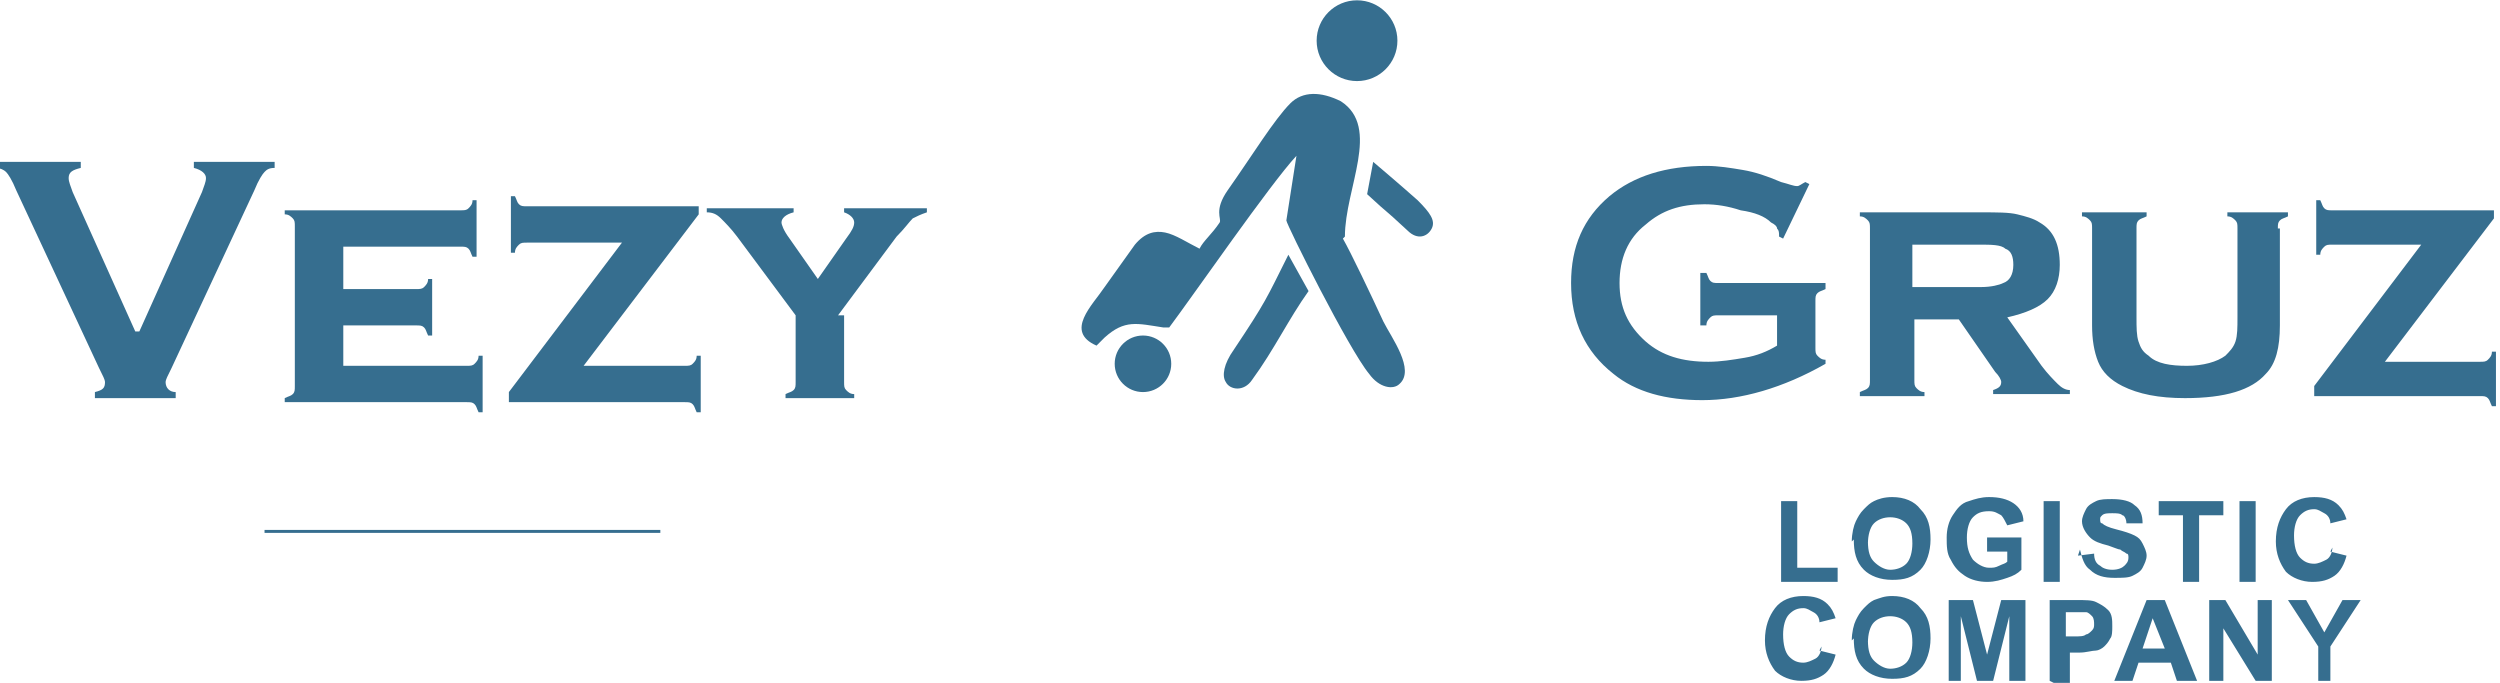
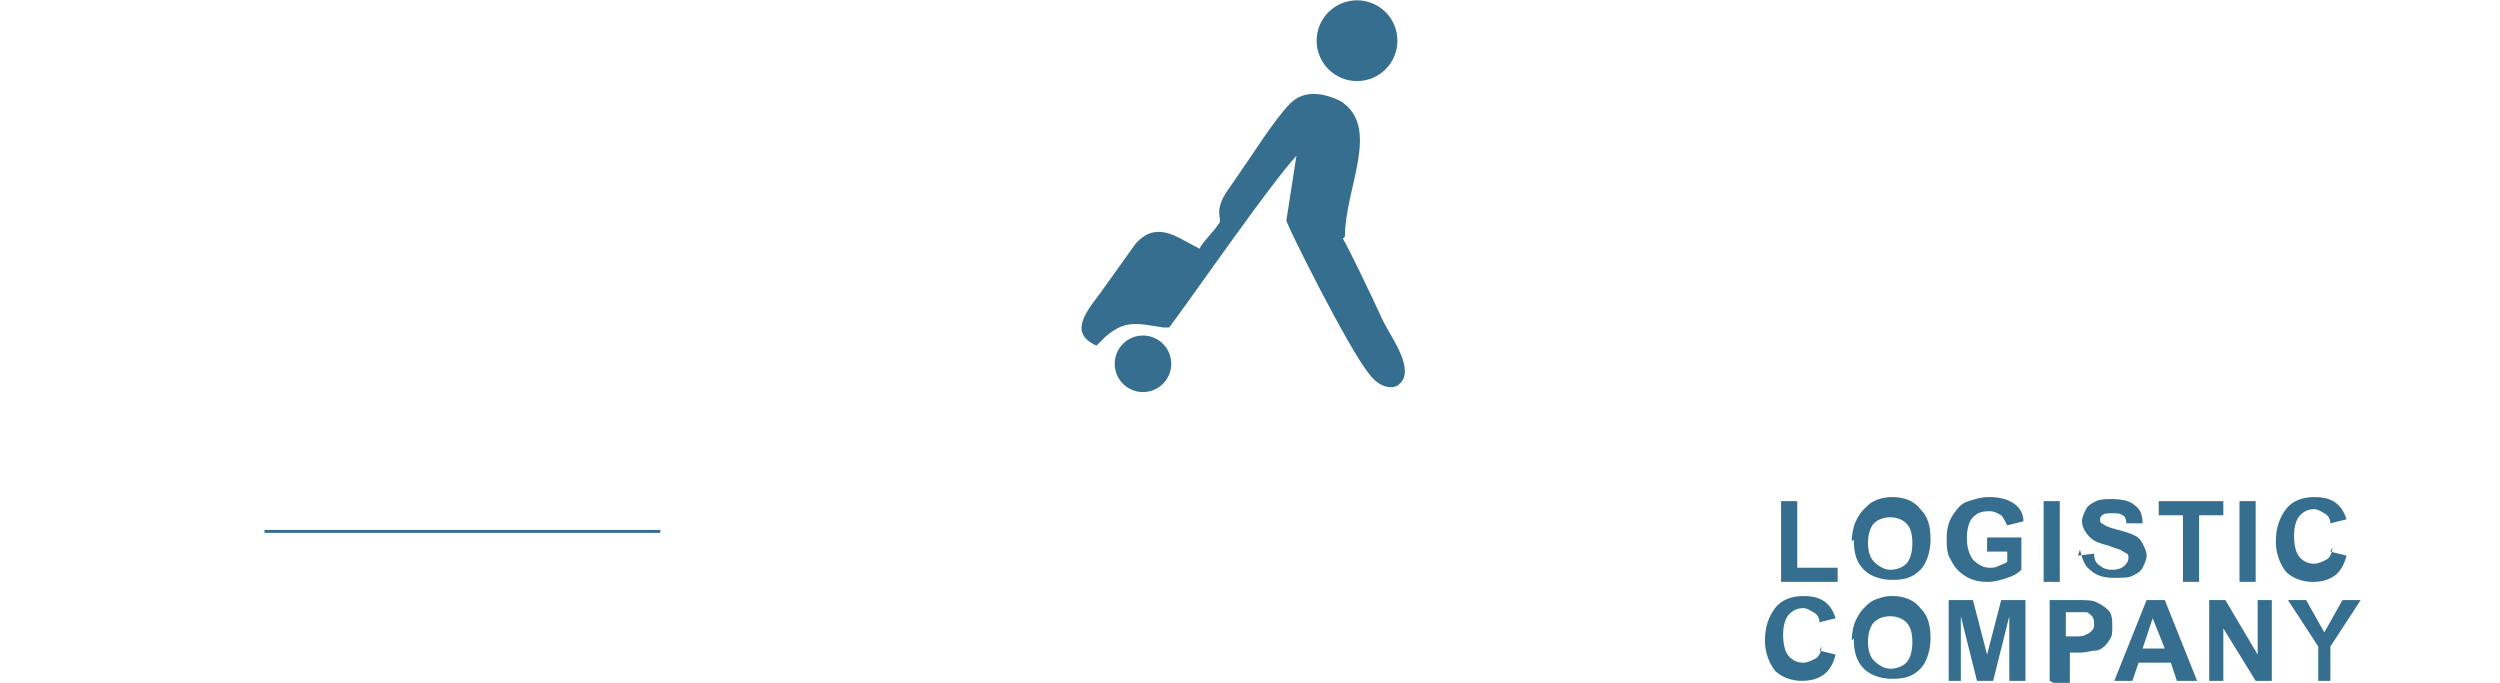
<svg xmlns="http://www.w3.org/2000/svg" xml:space="preserve" width="64.344mm" height="17.583mm" style="shape-rendering:geometricPrecision; text-rendering:geometricPrecision; image-rendering:optimizeQuality; fill-rule:evenodd; clip-rule:evenodd" viewBox="0 0 1238 338">
  <defs>
    <style type="text/css">  .str0 {stroke:#366E8F;stroke-width:1.466} .fil1 {fill:none} .fil0 {fill:#366E8F} .fil2 {fill:#366E8F;fill-rule:nonzero}  </style>
  </defs>
  <g id="Слой_x0020_1">
    <g id="_1635143679648">
      <path class="fil0" d="M882 288l0 -40 8 0 0 33 20 0 0 7 -28 0zm35 -20c0,-4 1,-8 2,-10 1,-2 2,-4 4,-6 2,-2 3,-3 5,-4 2,-1 5,-2 9,-2 6,0 11,2 14,6 4,4 5,9 5,15 0,6 -2,12 -5,15 -4,4 -8,5 -14,5 -6,0 -11,-2 -14,-5 -4,-4 -5,-9 -5,-15zm8 0c0,5 1,8 3,10 2,2 5,4 8,4 3,0 6,-1 8,-3 2,-2 3,-6 3,-10 0,-5 -1,-8 -3,-10 -2,-2 -5,-3 -8,-3 -3,0 -6,1 -8,3 -2,2 -3,6 -3,10zm59 5l0 -7 17 0 0 16c-2,2 -4,3 -7,4 -3,1 -6,2 -10,2 -4,0 -8,-1 -11,-3 -3,-2 -5,-4 -7,-8 -2,-3 -2,-7 -2,-11 0,-4 1,-8 3,-11 2,-3 4,-6 8,-7 3,-1 6,-2 10,-2 5,0 9,1 12,3 3,2 5,5 5,9l-8 2c-1,-2 -2,-4 -3,-5 -2,-1 -3,-2 -6,-2 -4,0 -6,1 -8,3 -2,2 -3,6 -3,10 0,5 1,8 3,11 2,2 5,4 8,4 2,0 3,0 5,-1 2,-1 3,-1 4,-2l0 -5 -9 0zm28 15l0 -40 8 0 0 40 -8 0zm17 -13l8 -1c0,3 1,5 3,6 1,1 3,2 6,2 3,0 5,-1 6,-2 1,-1 2,-2 2,-4 0,-1 0,-2 -1,-2 -1,-1 -2,-1 -3,-2 -1,0 -3,-1 -6,-2 -4,-1 -7,-2 -9,-4 -2,-2 -4,-5 -4,-8 0,-2 1,-4 2,-6 1,-2 3,-3 5,-4 2,-1 5,-1 8,-1 5,0 9,1 11,3 3,2 4,5 4,9l-8 0c0,-2 -1,-4 -2,-4 -1,-1 -3,-1 -5,-1 -2,0 -4,0 -5,1 -1,1 -1,1 -1,2 0,1 0,2 1,2 1,1 3,2 7,3 4,1 7,2 9,3 2,1 3,2 4,4 1,2 2,4 2,6 0,2 -1,4 -2,6 -1,2 -3,3 -5,4 -2,1 -5,1 -9,1 -5,0 -9,-1 -12,-4 -3,-2 -4,-6 -5,-10zm52 13l0 -33 -12 0 0 -7 32 0 0 7 -12 0 0 33 -8 0zm28 0l0 -40 8 0 0 40 -8 0zm45 -15l8 2c-1,4 -3,8 -6,10 -3,2 -6,3 -11,3 -5,0 -10,-2 -13,-5 -3,-4 -5,-9 -5,-15 0,-7 2,-12 5,-16 3,-4 8,-6 14,-6 5,0 9,1 12,4 2,2 3,4 4,7l-8 2c0,-2 -1,-4 -3,-5 -2,-1 -3,-2 -5,-2 -3,0 -5,1 -7,3 -2,2 -3,6 -3,10 0,5 1,9 3,11 2,2 4,3 7,3 2,0 4,-1 6,-2 2,-1 3,-4 3,-6zm-253 49l8 2c-1,4 -3,8 -6,10 -3,2 -6,3 -11,3 -5,0 -10,-2 -13,-5 -3,-4 -5,-9 -5,-15 0,-7 2,-12 5,-16 3,-4 8,-6 14,-6 5,0 9,1 12,4 2,2 3,4 4,7l-8 2c0,-2 -1,-4 -3,-5 -2,-1 -3,-2 -5,-2 -3,0 -5,1 -7,3 -2,2 -3,6 -3,10 0,5 1,9 3,11 2,2 4,3 7,3 2,0 4,-1 6,-2 2,-1 3,-4 3,-6zm16 -5c0,-4 1,-8 2,-10 1,-2 2,-4 4,-6 2,-2 3,-3 5,-4 3,-1 5,-2 9,-2 6,0 11,2 14,6 4,4 5,9 5,15 0,6 -2,12 -5,15 -4,4 -8,5 -14,5 -6,0 -11,-2 -14,-5 -4,-4 -5,-9 -5,-15zm8 0c0,5 1,8 3,10 2,2 5,4 8,4 3,0 6,-1 8,-3 2,-2 3,-6 3,-10 0,-5 -1,-8 -3,-10 -2,-2 -5,-3 -8,-3 -3,0 -6,1 -8,3 -2,2 -3,6 -3,10zm40 20l0 -40 12 0 7 27 7 -27 12 0 0 40 -8 0 0 -32 -8 32 -8 0 -8 -32 0 32 -7 0zm50 0l0 -40 13 0c5,0 8,0 10,1 2,1 4,2 6,4 2,2 2,5 2,8 0,2 0,5 -1,6 -1,2 -2,3 -3,4 -1,1 -3,2 -4,2 -2,0 -5,1 -8,1l-5 0 0 15 -8 0zm8 -33l0 11 4 0c3,0 5,0 6,-1 1,0 2,-1 3,-2 1,-1 1,-2 1,-3 0,-1 0,-3 -1,-4 -1,-1 -2,-2 -3,-2 -1,0 -3,0 -6,0l-4 0zm64 33l-9 0 -3 -9 -16 0 -3 9 -9 0 16 -40 9 0 16 40zm-15 -16l-6 -15 -5 15 11 0zm22 16l0 -40 8 0 16 27 0 -27 7 0 0 40 -8 0 -16 -26 0 26 -7 0zm54 0l0 -17 -15 -23 9 0 9 16 9 -16 9 0 -15 23 0 17 -8 0z" />
      <line class="fil1 str0" x1="131" y1="263" x2="327" y2="263" />
      <g>
        <path class="fil0" d="M666 117c0,-24 18,-54 -2,-67 -10,-5 -19,-5 -25,1 -8,8 -19,26 -31,43 -7,10 -3,14 -4,16 -4,6 -8,9 -10,13 -6,-3 -12,-7 -17,-8 -5,-1 -10,0 -15,6 -5,7 -10,14 -15,21 -6,9 -20,22 -4,29 0,0 3,-3 4,-4 10,-9 16,-7 29,-5l3 0c12,-16 50,-71 63,-85l-5 32c0,2 31,64 41,76 5,7 12,8 15,5 8,-7 -4,-23 -8,-31 -6,-13 -16,-34 -20,-41z" />
-         <path class="fil0" d="M620 188c11,-15 18,-30 28,-44l-10 -18c-11,22 -11,23 -27,47 -5,7 -6,13 -4,16 2,4 9,5 13,-1z" />
        <circle class="fil0" cx="566" cy="180" r="14" />
        <circle class="fil0" cx="672" cy="20" r="20" />
-         <path class="fil0" d="M697 114c-14,-13 -7,-6 -20,-18l3 -16c0,0 13,11 22,19 6,6 9,10 7,14 -2,4 -7,6 -12,1z" />
      </g>
-       <path class="fil2" d="M69 164l31 -69c1,-3 2,-5 2,-7 0,-2 -2,-4 -6,-5l0 -3 40 0 0 3c-3,0 -4,1 -5,2 -1,1 -3,4 -5,9l-41 88c-2,4 -3,6 -3,7 0,3 2,5 5,5l0 3 -40 0 0 -3c4,-1 5,-2 5,-5 0,-1 -1,-3 -3,-7l-41 -88c-2,-5 -4,-8 -5,-9 -1,-1 -3,-2 -5,-2l0 -3 42 0 0 3c-4,1 -6,2 -6,5 0,2 1,4 2,7l31 69zm101 -7l0 24 61 0c2,0 3,0 4,-1 1,-1 2,-2 2,-4l2 0 0 28 -2 0c-1,-2 -1,-3 -2,-4 -1,-1 -2,-1 -4,-1l-90 0 0 -2c2,-1 3,-1 4,-2 1,-1 1,-2 1,-4l0 -79c0,-2 0,-3 -1,-4 -1,-1 -2,-2 -4,-2l0 -2 87 0c2,0 3,0 4,-1 1,-1 2,-2 2,-4l2 0 0 28 -2 0c-1,-2 -1,-3 -2,-4 -1,-1 -2,-1 -4,-1l-58 0 0 21 36 0c2,0 3,0 4,-1 1,-1 2,-2 2,-4l2 0 0 28 -2 0c-1,-2 -1,-3 -2,-4 -1,-1 -2,-1 -4,-1l-36 0zm120 24l49 0c2,0 3,0 4,-1 1,-1 2,-2 2,-4l2 0 0 28 -2 0c-1,-2 -1,-3 -2,-4 -1,-1 -2,-1 -4,-1l-87 0 0 -5 56 -74 -47 0c-2,0 -3,0 -4,1 -1,1 -2,2 -2,4l-2 0 0 -28 2 0c1,2 1,3 2,4 1,1 2,1 4,1l85 0 0 4 -57 75zm128 -25l0 33c0,2 0,3 1,4 1,1 2,2 4,2l0 2 -34 0 0 -2c2,-1 3,-1 4,-2 1,-1 1,-2 1,-4l0 -33 -29 -39c-3,-4 -6,-7 -8,-9 -2,-2 -4,-3 -7,-3l0 -2 43 0 0 2c-4,1 -6,3 -6,5 0,1 1,4 4,8l14 20 14 -20c3,-4 4,-6 4,-8 0,-2 -2,-4 -5,-5l0 -2 41 0 0 2c-3,1 -5,2 -7,3 -2,2 -4,5 -8,9l-29 39z" />
-       <path class="fil2" d="M879 156l-28 0c-2,0 -3,0 -4,1 -1,1 -2,2 -2,4l-3 0 0 -26 3 0c1,2 1,3 2,4 1,1 2,1 4,1l53 0 0 3c-2,1 -3,1 -4,2 -1,1 -1,2 -1,4l0 23c0,2 0,3 1,4 1,1 2,2 4,2l0 2c-21,12 -42,18 -61,18 -18,0 -33,-4 -44,-13 -14,-11 -21,-26 -21,-45 0,-18 6,-32 19,-43 12,-10 28,-15 48,-15 6,0 12,1 18,2 6,1 12,3 19,6 4,1 6,2 8,2 1,0 2,-1 4,-2l2 1 -13 27 -2 -1c0,-2 0,-3 -1,-4 0,-1 -1,-2 -3,-3 -3,-3 -8,-5 -15,-6 -6,-2 -12,-3 -18,-3 -12,0 -21,3 -29,10 -9,7 -13,17 -13,29 0,12 4,21 13,29 8,7 18,10 31,10 6,0 12,-1 18,-2 6,-1 11,-3 16,-6l0 -15zm69 3l0 29c0,2 0,3 1,4 1,1 2,2 4,2l0 2 -32 0 0 -2c2,-1 3,-1 4,-2 1,-1 1,-2 1,-4l0 -75c0,-2 0,-3 -1,-4 -1,-1 -2,-2 -4,-2l0 -2 60 0c8,0 14,0 18,1 4,1 8,2 11,4 7,4 10,11 10,21 0,7 -2,13 -6,17 -4,4 -11,7 -20,9l17 24c3,4 6,7 8,9 2,2 4,3 6,3l0 2 -38 0 0 -2c3,-1 4,-2 4,-4 0,-1 -1,-3 -3,-5l-18 -26 -22 0zm0 -17l33 0c5,0 9,-1 11,-2 3,-1 5,-4 5,-9 0,-4 -1,-7 -4,-8 -2,-2 -7,-2 -13,-2l-33 0 0 21zm181 -29l0 48c0,11 -2,19 -7,24 -7,8 -20,12 -40,12 -13,0 -23,-2 -31,-6 -6,-3 -10,-7 -12,-12 -2,-5 -3,-11 -3,-18l0 -48c0,-2 0,-3 -1,-4 -1,-1 -2,-2 -4,-2l0 -2 32 0 0 2c-2,1 -3,1 -4,2 -1,1 -1,2 -1,4l0 44c0,5 0,9 1,12 1,3 2,5 5,7 4,4 11,5 19,5 8,0 15,-2 19,-5 2,-2 4,-4 5,-7 1,-3 1,-7 1,-12l0 -44c0,-2 0,-3 -1,-4 -1,-1 -2,-2 -4,-2l0 -2 30 0 0 2c-2,1 -3,1 -4,2 -1,1 -1,2 -1,4zm53 66l46 0c2,0 3,0 4,-1 1,-1 2,-2 2,-4l2 0 0 27 -2 0c-1,-2 -1,-3 -2,-4 -1,-1 -2,-1 -4,-1l-82 0 0 -5 53 -70 -44 0c-2,0 -3,0 -4,1 -1,1 -2,2 -2,4l-2 0 0 -27 2 0c1,2 1,3 2,4 1,1 2,1 4,1l80 0 0 4 -54 71z" />
    </g>
  </g>
</svg>